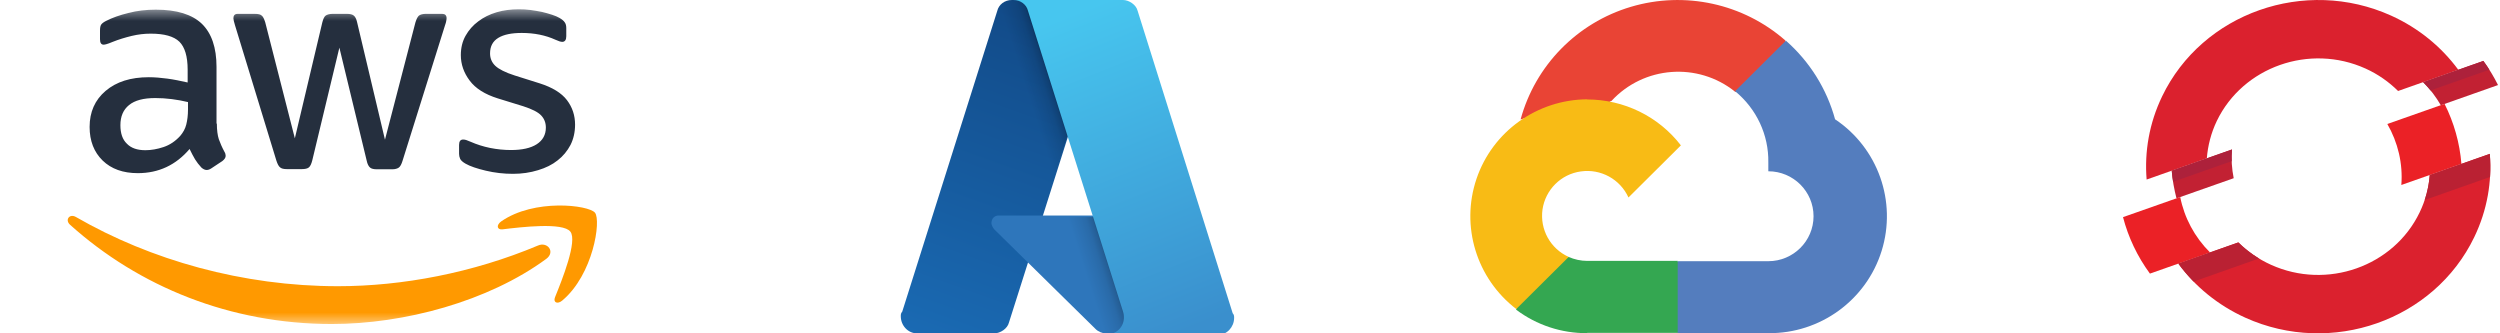
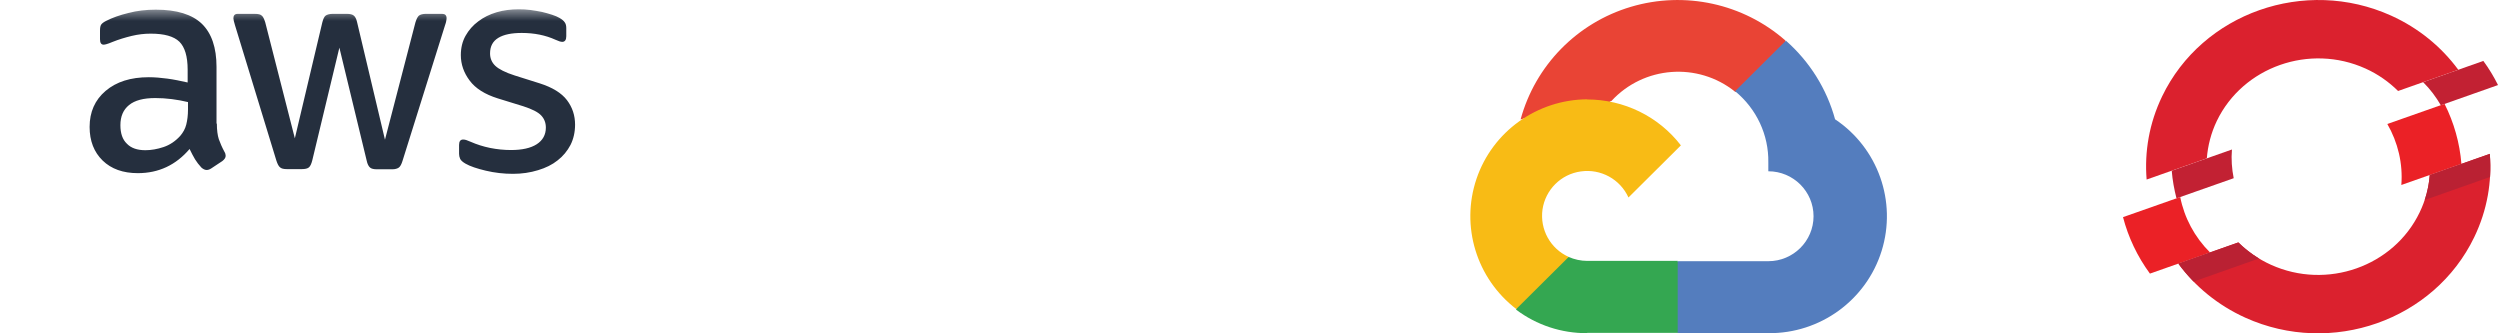
<svg xmlns="http://www.w3.org/2000/svg" width="180" height="24" viewBox="0 0 180 24" fill="none">
  <mask id="mask0_2158_93432" style="mask-type:luminance" maskUnits="userSpaceOnUse" x="0" y="0" width="48" height="24">
    <path d="M47.857 0.532H0V23.468H47.857V0.532Z" fill="white" />
  </mask>
  <g mask="url(#mask0_2158_93432)">
    <path d="M36.932 12.516C36.273 12.516 35.614 12.441 34.98 12.29C34.346 12.139 33.852 11.975 33.523 11.786C33.32 11.672 33.18 11.546 33.13 11.433C33.079 11.319 33.053 11.193 33.053 11.08V10.437C33.053 10.172 33.155 10.046 33.345 10.046C33.421 10.046 33.497 10.059 33.573 10.084C33.649 10.109 33.763 10.16 33.89 10.21C34.321 10.399 34.79 10.55 35.284 10.651C35.791 10.752 36.285 10.802 36.792 10.802C37.591 10.802 38.212 10.663 38.643 10.386C39.074 10.109 39.302 9.706 39.302 9.189C39.302 8.836 39.188 8.546 38.96 8.307C38.732 8.067 38.301 7.853 37.679 7.651L35.842 7.084C34.916 6.795 34.232 6.366 33.814 5.799C33.395 5.244 33.18 4.627 33.18 3.971C33.18 3.442 33.294 2.976 33.522 2.573C33.75 2.169 34.055 1.817 34.435 1.539C34.815 1.25 35.246 1.035 35.753 0.884C36.26 0.733 36.792 0.67 37.35 0.67C37.628 0.67 37.92 0.683 38.199 0.72C38.49 0.758 38.756 0.809 39.023 0.859C39.276 0.922 39.517 0.985 39.745 1.061C39.973 1.136 40.15 1.212 40.277 1.287C40.454 1.388 40.581 1.489 40.657 1.603C40.733 1.703 40.772 1.842 40.772 2.019V2.611C40.772 2.875 40.67 3.014 40.48 3.014C40.379 3.014 40.214 2.964 39.998 2.863C39.276 2.535 38.465 2.372 37.565 2.372C36.843 2.372 36.272 2.485 35.879 2.725C35.486 2.964 35.284 3.33 35.284 3.846C35.284 4.199 35.411 4.502 35.664 4.741C35.917 4.98 36.386 5.22 37.058 5.434L38.858 6.001C39.77 6.291 40.43 6.695 40.822 7.211C41.215 7.728 41.405 8.32 41.405 8.975C41.405 9.517 41.291 10.009 41.076 10.437C40.848 10.866 40.543 11.244 40.15 11.546C39.757 11.861 39.289 12.088 38.744 12.252C38.174 12.428 37.578 12.516 36.932 12.516ZM20.646 12.176C20.418 12.176 20.266 12.138 20.165 12.05C20.063 11.974 19.975 11.798 19.898 11.559L16.92 1.818C16.844 1.566 16.805 1.402 16.805 1.314C16.805 1.112 16.907 0.999 17.11 0.999H18.352C18.593 0.999 18.758 1.036 18.846 1.125C18.948 1.2 19.023 1.377 19.099 1.616L21.229 9.959L23.206 1.616C23.27 1.364 23.346 1.2 23.447 1.124C23.549 1.049 23.726 0.998 23.954 0.998H24.968C25.208 0.998 25.373 1.036 25.474 1.124C25.576 1.2 25.665 1.376 25.715 1.616L27.718 10.059L29.91 1.616C29.987 1.364 30.075 1.2 30.164 1.124C30.265 1.049 30.43 0.998 30.658 0.998H31.837C32.039 0.998 32.154 1.099 32.154 1.313C32.154 1.376 32.141 1.44 32.128 1.515C32.116 1.591 32.09 1.691 32.039 1.83L28.985 11.571C28.909 11.823 28.821 11.987 28.719 12.062C28.618 12.138 28.453 12.189 28.238 12.189H27.148C26.907 12.189 26.742 12.151 26.641 12.062C26.539 11.974 26.451 11.81 26.4 11.559L24.435 3.431L22.484 11.546C22.42 11.798 22.344 11.962 22.243 12.05C22.141 12.139 21.964 12.176 21.736 12.176H20.646V12.176ZM10.469 10.815C10.887 10.815 11.318 10.739 11.774 10.588C12.23 10.437 12.636 10.16 12.978 9.782C13.181 9.543 13.333 9.278 13.409 8.975C13.486 8.673 13.536 8.307 13.536 7.879V7.35C13.169 7.262 12.776 7.186 12.37 7.136C11.964 7.085 11.572 7.06 11.179 7.06C10.33 7.06 9.709 7.224 9.291 7.564C8.873 7.904 8.669 8.383 8.669 9.013C8.669 9.606 8.821 10.047 9.138 10.349C9.442 10.664 9.886 10.815 10.469 10.815ZM15.614 8.9C15.614 9.366 15.665 9.744 15.754 10.021C15.855 10.299 15.982 10.601 16.16 10.929C16.223 11.03 16.248 11.13 16.248 11.219C16.248 11.345 16.172 11.47 16.008 11.597L15.209 12.126C15.095 12.202 14.981 12.239 14.88 12.239C14.753 12.239 14.626 12.176 14.499 12.063C14.322 11.874 14.17 11.672 14.043 11.471C13.916 11.257 13.79 11.017 13.65 10.727C12.662 11.887 11.42 12.467 9.924 12.467C8.86 12.467 8.011 12.164 7.39 11.559C6.769 10.954 6.452 10.148 6.452 9.139C6.452 8.068 6.832 7.199 7.605 6.543C8.378 5.888 9.405 5.56 10.71 5.56C11.141 5.56 11.585 5.598 12.053 5.661C12.522 5.724 13.004 5.825 13.511 5.939V5.019C13.511 4.061 13.308 3.393 12.915 3.002C12.509 2.611 11.825 2.423 10.849 2.423C10.406 2.423 9.949 2.473 9.481 2.586C9.012 2.7 8.555 2.838 8.112 3.015C7.909 3.103 7.757 3.153 7.668 3.178C7.58 3.203 7.516 3.216 7.466 3.216C7.288 3.216 7.2 3.09 7.2 2.825V2.208C7.2 2.007 7.225 1.855 7.288 1.767C7.352 1.679 7.466 1.591 7.643 1.503C8.087 1.276 8.619 1.087 9.24 0.936C9.861 0.772 10.52 0.696 11.217 0.696C12.726 0.696 13.828 1.036 14.538 1.717C15.235 2.397 15.589 3.431 15.589 4.817V8.9H15.614Z" fill="#252F3E" />
  </g>
  <mask id="mask1_2158_93432" style="mask-type:luminance" maskUnits="userSpaceOnUse" x="0" y="0" width="48" height="24">
-     <path d="M47.857 0.532H0V23.468H47.857V0.532Z" fill="white" />
-   </mask>
+     </mask>
  <g mask="url(#mask1_2158_93432)">
    <path fill-rule="evenodd" clip-rule="evenodd" d="M39.328 18.641C35.158 21.703 29.1 23.329 23.891 23.329C16.591 23.329 10.013 20.645 5.045 16.184C4.652 15.831 5.007 15.352 5.476 15.629C10.85 18.729 17.478 20.607 24.335 20.607C28.961 20.607 34.043 19.649 38.72 17.684C39.416 17.368 40.012 18.137 39.328 18.641Z" fill="#FF9900" />
  </g>
  <mask id="mask2_2158_93432" style="mask-type:luminance" maskUnits="userSpaceOnUse" x="0" y="0" width="48" height="24">
-     <path d="M47.857 0.532H0V23.468H47.857V0.532Z" fill="white" />
-   </mask>
+     </mask>
  <g mask="url(#mask2_2158_93432)">
    <path fill-rule="evenodd" clip-rule="evenodd" d="M41.064 16.675C40.531 15.995 37.54 16.347 36.184 16.512C35.779 16.562 35.715 16.209 36.083 15.944C38.465 14.281 42.382 14.76 42.838 15.314C43.294 15.881 42.711 19.775 40.481 21.64C40.138 21.93 39.809 21.779 39.961 21.401C40.468 20.153 41.596 17.343 41.064 16.675Z" fill="#FF9900" />
  </g>
  <g clip-path="url(#clip0_2158_93432)">
    <path d="M72.857 0H80.015L72.646 23.219C72.541 23.665 72.015 24 71.594 24H66.015C65.383 24 64.857 23.442 64.857 22.772C64.857 22.66 64.857 22.549 64.962 22.437L71.804 0.781C71.91 0.335 72.331 0 72.857 0Z" fill="url(#paint0_linear_2158_93432)" />
    <path d="M83.173 15.516H71.91C71.594 15.516 71.383 15.74 71.383 16.075C71.383 16.186 71.489 16.409 71.594 16.521L78.857 23.665C79.067 23.889 79.383 24 79.594 24H86.015L83.173 15.516Z" fill="#2E76BB" />
    <path d="M72.857 0C72.331 0 71.91 0.335 71.805 0.781L64.962 22.437C64.752 23.107 65.068 23.777 65.594 24C65.699 24 65.805 24.112 66.015 24.112H71.699C72.12 24 72.436 23.665 72.647 23.219L74.015 18.977L78.857 23.777C79.068 24 79.278 24.112 79.594 24.112H85.91L83.068 15.628H74.962L80.015 0H72.857Z" fill="url(#paint1_linear_2158_93432)" />
    <path d="M81.91 0.781C81.805 0.335 81.278 0 80.857 0H72.962C73.489 0 73.91 0.335 74.015 0.781L80.857 22.437C81.068 23.107 80.752 23.777 80.12 24C80.015 24 79.91 24.112 79.805 24.112H87.699C88.331 24.112 88.857 23.553 88.857 22.884C88.857 22.772 88.857 22.66 88.752 22.549L81.91 0.781Z" fill="url(#paint2_linear_2158_93432)" />
  </g>
  <g clip-path="url(#clip1_2158_93432)">
    <path d="M124.89 6.612H125.811L128.423 4.015L128.55 2.917C125.512 0.252 121.3 -0.663 117.422 0.492C113.544 1.647 110.541 4.713 109.482 8.603C109.77 8.488 110.092 8.465 110.403 8.545L115.615 7.687C115.615 7.687 115.88 7.253 116.018 7.276C118.343 4.747 122.244 4.45 124.925 6.601H124.902L124.89 6.612Z" fill="#E94435" />
    <path d="M132.129 8.602C131.531 6.406 130.299 4.438 128.585 2.928L124.925 6.566C126.467 7.825 127.353 9.712 127.319 11.691V12.332C129.114 12.332 130.575 13.784 130.575 15.569C130.575 17.354 129.114 18.806 127.319 18.806H120.806L120.161 19.459V23.348L120.806 23.988H127.319C131.059 24.023 134.373 21.609 135.478 18.063C136.582 14.517 135.224 10.662 132.129 8.591V8.602Z" fill="#547DBE" />
    <path d="M114.28 23.966H120.794V18.784H114.28C113.82 18.784 113.36 18.681 112.934 18.498L112.014 18.784L109.39 21.38L109.16 22.296C110.633 23.405 112.428 24 114.28 23.988V23.966Z" fill="#34A751" />
    <path d="M114.281 7.15C110.667 7.173 107.457 9.472 106.306 12.881C105.155 16.29 106.306 20.053 109.171 22.25L112.946 18.498C111.622 17.903 110.863 16.519 111.059 15.089C111.266 13.659 112.393 12.538 113.82 12.343C115.259 12.137 116.651 12.904 117.25 14.219L121.024 10.467C119.413 8.374 116.916 7.161 114.269 7.161L114.281 7.15Z" fill="#F8BB15" />
  </g>
  <g clip-path="url(#clip2_2158_93432)">
    <path d="M179.857 6.124C179.556 5.519 179.205 4.936 178.8 4.387L174.465 5.915C174.969 6.416 175.392 6.977 175.738 7.578L179.857 6.124ZM160.7 10.764L156.365 12.292C156.419 12.966 156.54 13.628 156.707 14.281L160.826 12.831C160.691 12.152 160.641 11.46 160.7 10.764Z" fill="#C22133" />
    <path d="M170.319 4.936C171.223 5.345 172.001 5.898 172.662 6.551L176.997 5.023C175.796 3.391 174.159 2.028 172.158 1.123C165.961 -1.671 158.568 0.932 155.677 6.929C154.741 8.871 154.395 10.929 154.557 12.927L158.892 11.399C158.964 10.49 159.193 9.58 159.612 8.705C161.491 4.81 166.294 3.117 170.319 4.936Z" fill="#DB212E" />
    <path d="M174.942 12.601C174.874 13.51 174.636 14.42 174.213 15.295C172.338 19.19 167.535 20.884 163.51 19.064C162.607 18.655 161.82 18.107 161.163 17.454L156.837 18.977C158.033 20.609 159.67 21.972 161.671 22.877C167.868 25.671 175.261 23.068 178.148 17.071C179.084 15.129 179.43 13.071 179.263 11.077L174.942 12.601Z" fill="#DB212E" />
    <path d="M176.007 7.478L171.888 8.927C172.653 10.255 173.017 11.783 172.896 13.319L177.222 11.796C177.1 10.294 176.687 8.827 176.007 7.478ZM156.976 14.185L152.857 15.634C153.235 17.088 153.891 18.468 154.795 19.7L159.121 18.176C158.01 17.071 157.268 15.674 156.976 14.185Z" fill="#EB2126" />
-     <path d="M179.232 5.019C179.097 4.805 178.953 4.592 178.8 4.387L174.465 5.915C174.654 6.102 174.829 6.303 175 6.511L179.232 5.019ZM160.682 11.604C160.673 11.325 160.677 11.043 160.7 10.76L156.365 12.287C156.387 12.557 156.423 12.823 156.464 13.088L160.682 11.604Z" fill="#AD213B" />
    <path d="M179.268 11.077L174.942 12.601C174.897 13.201 174.775 13.806 174.578 14.402L179.286 12.74C179.317 12.183 179.313 11.63 179.268 11.077ZM156.837 18.977C157.17 19.43 157.538 19.865 157.939 20.274L162.647 18.611C162.098 18.276 161.599 17.889 161.159 17.454L156.837 18.977Z" fill="#BA2133" />
  </g>
  <defs>
    <linearGradient id="paint0_linear_2158_93432" x1="75.458" y1="1.779" x2="67.26" y2="24.619" gradientUnits="userSpaceOnUse">
      <stop stop-color="#124B89" />
      <stop offset="1" stop-color="#1A6AB3" />
    </linearGradient>
    <linearGradient id="paint1_linear_2158_93432" x1="77.765" y1="12.559" x2="76.037" y2="13.11" gradientUnits="userSpaceOnUse">
      <stop stop-opacity="0.3" />
      <stop offset="0.071" stop-opacity="0.2" />
      <stop offset="0.321" stop-opacity="0.1" />
      <stop offset="0.623" stop-opacity="0.05" />
      <stop offset="1" stop-opacity="0" />
    </linearGradient>
    <linearGradient id="paint2_linear_2158_93432" x1="76.879" y1="1.084" x2="85.856" y2="23.636" gradientUnits="userSpaceOnUse">
      <stop stop-color="#47C6EF" />
      <stop offset="1" stop-color="#3A8FCD" />
    </linearGradient>
    <clipPath id="clip0_2158_93432">
-       <rect width="24" height="24" fill="white" transform="translate(64.857)" />
-     </clipPath>
+       </clipPath>
    <clipPath id="clip1_2158_93432">
      <rect width="30" height="24" fill="white" transform="translate(105.857)" />
    </clipPath>
    <clipPath id="clip2_2158_93432">
      <rect width="27" height="24" fill="white" transform="translate(152.857)" />
    </clipPath>
  </defs>
</svg>